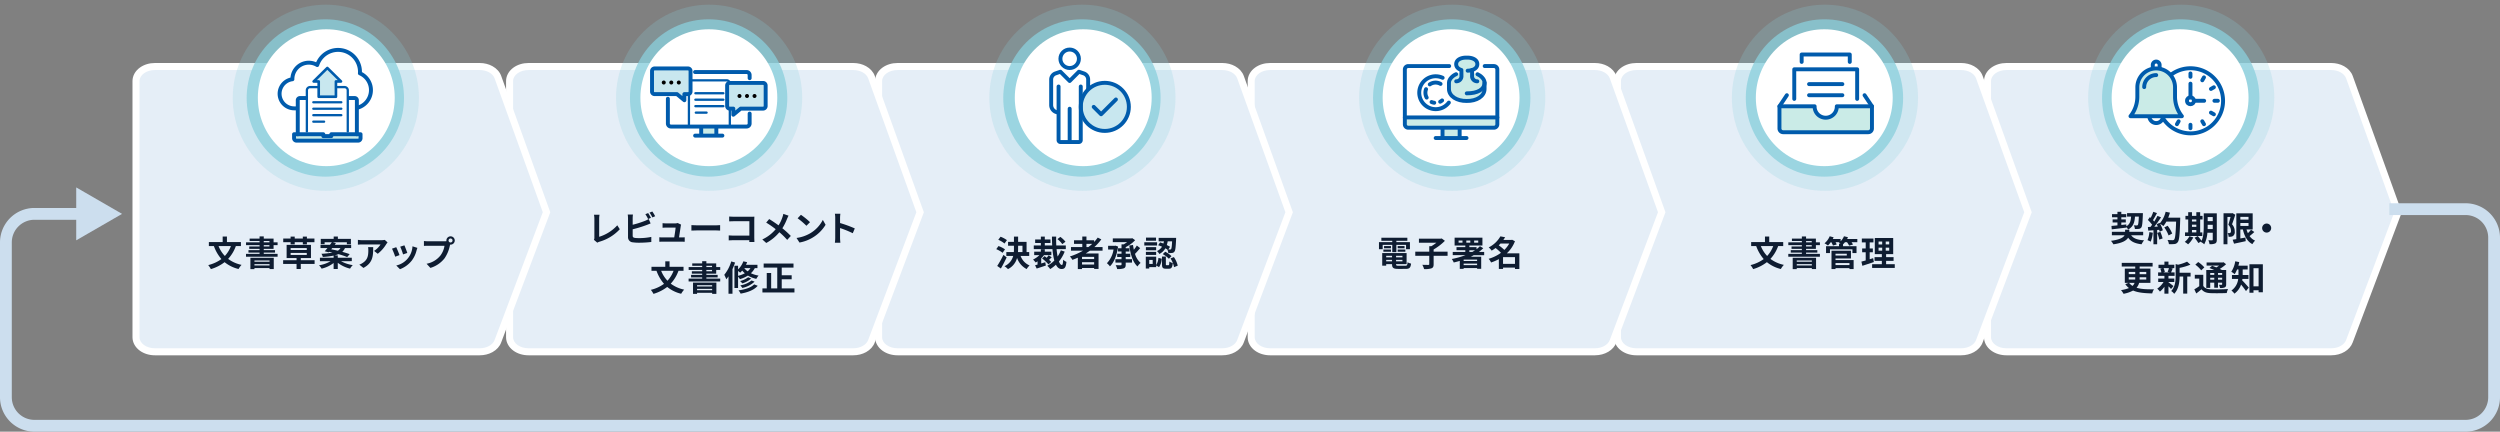
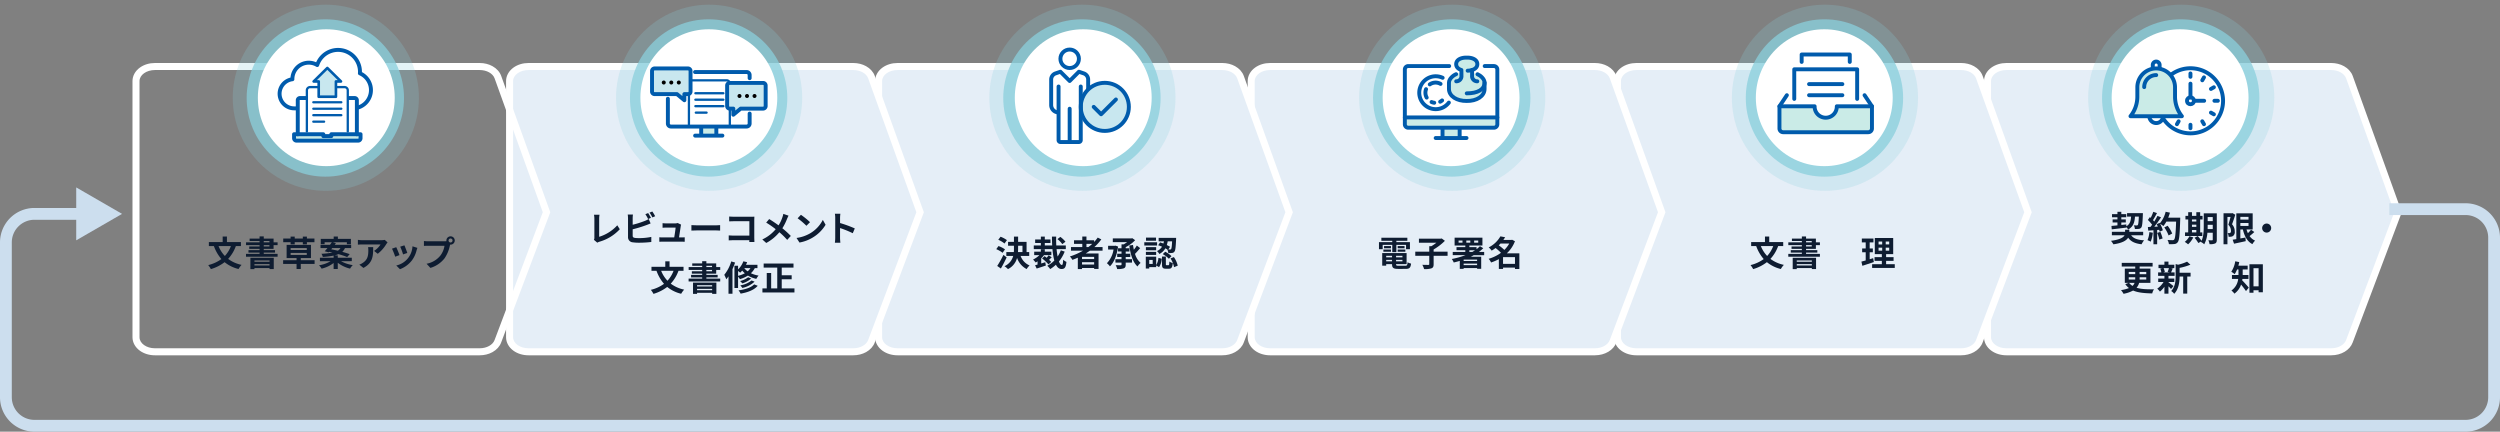
<svg xmlns="http://www.w3.org/2000/svg" width="1205.688" height="208.182" viewBox="0 0 1205.688 208.182">
  <rect x="0" y="0" width="1205.688" height="208.182" fill="#808080" stroke="none" />
  <g id="アートワーク_17" data-name="アートワーク 17" transform="translate(602.844 105.218)">
    <g id="グループ_1442" data-name="グループ 1442" transform="translate(-602.844 -102.964)">
      <g id="レイヤー_1" data-name="レイヤー 1">
        <g id="パス_5574" data-name="パス 5574" transform="translate(8.416 7.875)" fill="#e5eef7">
          <path d="M 1115.874 159.53 L 959.227 159.53 C 956.894 159.53 954.68 158.863 952.993 157.652 C 951.163 156.338 950.113 154.464 950.113 152.509 L 950.113 28.971 C 950.113 27.016 951.163 25.142 952.993 23.829 C 954.68 22.617 956.894 21.95 959.227 21.95 L 1115.868 21.95 C 1117.815 21.95 1119.671 22.41 1121.234 23.279 C 1122.91 24.211 1124.09 25.52 1124.646 27.065 L 1147.893 91.643 L 1148.104 92.231 L 1147.884 92.815 L 1124.645 154.436 C 1124.085 155.973 1122.907 157.276 1121.237 158.203 C 1119.674 159.071 1117.82 159.53 1115.874 159.53 Z" stroke="none" />
          <path d="M 1115.874 157.835 C 1119.255 157.835 1122.206 156.196 1123.056 153.847 L 1146.299 92.217 L 1123.052 27.639 C 1122.205 25.287 1119.25 23.645 1115.868 23.645 L 959.227 23.645 C 955.13 23.645 951.808 26.03 951.808 28.971 L 951.808 152.509 C 951.808 155.451 955.13 157.835 959.227 157.835 L 1115.874 157.835 M 1115.874 161.224 L 959.227 161.224 C 956.542 161.224 953.977 160.444 952.005 159.029 C 949.726 157.393 948.419 155.017 948.419 152.509 L 948.419 28.971 C 948.419 26.464 949.726 24.088 952.005 22.452 C 953.978 21.036 956.542 20.256 959.227 20.256 L 1115.868 20.256 C 1118.103 20.256 1120.243 20.789 1122.058 21.798 C 1124.068 22.916 1125.554 24.582 1126.241 26.491 L 1149.91 92.244 L 1126.234 155.025 C 1124.877 158.734 1120.718 161.224 1115.874 161.224 Z" stroke="none" fill="#fff" />
        </g>
        <g id="パス_5575" data-name="パス 5575" transform="translate(6.852 7.875)" fill="#e5eef7">
          <path d="M 938.969 159.53 L 782.322 159.53 C 779.989 159.53 777.774 158.863 776.088 157.652 C 774.258 156.339 773.208 154.464 773.208 152.509 L 773.208 28.971 C 773.208 27.016 774.258 25.142 776.088 23.829 C 777.775 22.617 779.989 21.95 782.322 21.95 L 938.963 21.95 C 940.91 21.95 942.766 22.41 944.329 23.279 C 946.005 24.211 947.185 25.52 947.74 27.066 L 970.988 91.643 L 971.2 92.231 L 970.979 92.815 L 947.74 154.435 C 947.18 155.973 946.002 157.276 944.331 158.203 C 942.769 159.071 940.914 159.53 938.969 159.53 Z" stroke="none" />
          <path d="M 938.969 157.835 C 942.349 157.835 945.301 156.196 946.151 153.847 L 969.394 92.217 L 946.146 27.639 C 945.3 25.287 942.346 23.645 938.963 23.645 L 782.322 23.645 C 778.224 23.645 774.903 26.03 774.903 28.971 L 774.903 152.509 C 774.903 155.451 778.224 157.835 782.322 157.835 L 938.969 157.835 M 938.969 161.224 L 782.322 161.224 C 779.637 161.224 777.072 160.444 775.1 159.028 C 772.821 157.393 771.514 155.017 771.514 152.509 L 771.514 28.971 C 771.514 26.464 772.821 24.088 775.099 22.452 C 777.072 21.036 779.637 20.256 782.322 20.256 L 938.963 20.256 C 941.198 20.256 943.338 20.789 945.153 21.798 C 947.163 22.916 948.649 24.583 949.335 26.493 L 973.005 92.244 L 972.565 93.413 L 949.329 155.023 C 948.636 156.919 947.154 158.574 945.154 159.685 C 943.34 160.692 941.201 161.224 938.969 161.224 Z" stroke="none" fill="#fff" />
        </g>
        <g id="パス_5576" data-name="パス 5576" transform="translate(5.303 7.875)" fill="#e5eef7">
          <path d="M 763.879 159.53 L 607.231 159.53 C 604.898 159.53 602.684 158.863 600.997 157.652 C 599.167 156.338 598.117 154.464 598.117 152.509 L 598.117 28.971 C 598.117 27.016 599.167 25.142 600.997 23.829 C 602.684 22.617 604.898 21.95 607.231 21.95 L 763.872 21.95 C 765.819 21.95 767.675 22.41 769.238 23.279 C 770.914 24.211 772.094 25.52 772.65 27.065 L 795.897 91.643 L 796.108 92.231 L 795.888 92.815 L 772.649 154.435 C 772.089 155.973 770.911 157.276 769.241 158.203 C 767.678 159.071 765.824 159.53 763.879 159.53 Z" stroke="none" />
          <path d="M 763.879 157.835 C 767.259 157.835 770.21 156.196 771.06 153.847 L 794.303 92.217 L 771.056 27.639 C 770.209 25.287 767.254 23.645 763.872 23.645 L 607.231 23.645 C 603.134 23.645 599.812 26.03 599.812 28.971 L 599.812 152.509 C 599.812 155.451 603.134 157.835 607.231 157.835 L 763.879 157.835 M 763.879 161.224 L 607.231 161.224 C 604.546 161.224 601.981 160.444 600.009 159.029 C 597.73 157.393 596.423 155.017 596.423 152.509 L 596.423 28.971 C 596.423 26.464 597.73 24.088 600.009 22.452 C 601.982 21.036 604.546 20.256 607.231 20.256 L 763.872 20.256 C 766.107 20.256 768.247 20.789 770.062 21.798 C 772.072 22.916 773.558 24.582 774.245 26.491 L 797.914 92.244 L 774.238 155.025 C 772.881 158.734 768.723 161.224 763.879 161.224 Z" stroke="none" fill="#fff" />
        </g>
        <g id="パス_5577" data-name="パス 5577" transform="translate(3.729 7.875)" fill="#e5eef7">
          <path d="M 585.761 159.53 L 429.114 159.53 C 426.78 159.53 424.566 158.863 422.88 157.652 C 421.05 156.339 420.001 154.464 420.001 152.509 L 420.001 28.971 C 420.001 27.016 421.05 25.142 422.88 23.829 C 424.567 22.617 426.781 21.95 429.114 21.95 L 585.755 21.95 C 587.702 21.95 589.558 22.41 591.121 23.279 C 592.796 24.211 593.976 25.52 594.532 27.065 L 617.78 91.643 L 617.992 92.231 L 617.771 92.815 L 594.532 154.435 C 593.972 155.973 592.794 157.276 591.123 158.203 C 589.561 159.071 587.706 159.53 585.761 159.53 Z" stroke="none" />
          <path d="M 585.761 157.835 C 589.141 157.835 592.093 156.196 592.943 153.847 L 616.186 92.217 L 592.938 27.639 C 592.091 25.287 589.138 23.645 585.755 23.645 L 429.114 23.645 C 425.016 23.645 421.695 26.03 421.695 28.971 L 421.695 152.509 C 421.695 155.451 425.016 157.835 429.114 157.835 L 585.761 157.835 M 585.761 161.224 L 429.114 161.224 C 426.429 161.224 423.864 160.444 421.892 159.028 C 419.613 157.393 418.306 155.017 418.306 152.509 L 418.306 28.971 C 418.306 26.464 419.613 24.088 421.891 22.452 C 423.864 21.036 426.429 20.256 429.114 20.256 L 585.755 20.256 C 587.99 20.256 590.13 20.789 591.944 21.798 C 593.954 22.916 595.44 24.583 596.127 26.491 L 619.797 92.244 L 619.357 93.413 L 596.121 155.023 C 595.428 156.919 593.946 158.574 591.946 159.685 C 590.132 160.692 587.993 161.224 585.761 161.224 Z" stroke="none" fill="#fff" />
        </g>
        <g id="パス_5578" data-name="パス 5578" transform="translate(2.169 7.875)" fill="#e5eef7">
          <path d="M 409.349 159.53 L 252.702 159.53 C 250.368 159.53 248.154 158.863 246.467 157.652 C 244.637 156.339 243.588 154.464 243.588 152.509 L 243.588 28.971 C 243.588 27.016 244.637 25.142 246.467 23.828 C 248.154 22.617 250.369 21.95 252.702 21.95 L 409.343 21.95 C 411.29 21.95 413.146 22.41 414.709 23.279 C 416.384 24.211 417.564 25.52 418.12 27.065 L 441.368 91.643 L 441.579 92.231 L 441.359 92.815 L 418.119 154.435 C 417.56 155.973 416.382 157.276 414.711 158.203 C 413.149 159.071 411.294 159.53 409.349 159.53 Z" stroke="none" />
          <path d="M 409.349 157.835 C 412.729 157.835 415.681 156.196 416.53 153.847 L 439.774 92.217 L 416.526 27.639 C 415.679 25.287 412.725 23.645 409.343 23.645 L 252.702 23.645 C 248.604 23.645 245.282 26.03 245.282 28.971 L 245.282 152.509 C 245.282 155.451 248.604 157.835 252.702 157.835 L 409.349 157.835 M 409.349 161.224 L 252.702 161.224 C 250.017 161.224 247.452 160.444 245.479 159.029 C 243.2 157.393 241.893 155.017 241.893 152.509 L 241.893 28.971 C 241.893 26.464 243.2 24.088 245.479 22.452 C 247.452 21.036 250.017 20.256 252.702 20.256 L 409.343 20.256 C 411.578 20.256 413.718 20.789 415.532 21.798 C 417.542 22.916 419.028 24.583 419.715 26.491 L 443.385 92.244 L 419.708 155.024 C 419.016 156.919 417.534 158.574 415.534 159.685 C 413.72 160.692 411.582 161.224 409.349 161.224 Z" stroke="none" fill="#fff" />
        </g>
        <g id="パス_5579" data-name="パス 5579" transform="translate(0.59 7.875)" fill="#e5eef7">
-           <path d="M 230.76 159.53 L 74.113 159.53 C 71.779 159.53 69.565 158.863 67.879 157.652 C 66.049 156.339 64.999 154.464 64.999 152.509 L 64.999 28.971 C 64.999 27.016 66.049 25.142 67.879 23.829 C 69.565 22.617 71.78 21.95 74.113 21.95 L 230.754 21.95 C 232.701 21.95 234.557 22.41 236.12 23.279 C 237.795 24.211 238.975 25.52 239.531 27.065 L 262.779 91.643 L 262.99 92.231 L 262.77 92.815 L 239.53 154.435 C 238.971 155.973 237.793 157.276 236.122 158.203 C 234.56 159.071 232.705 159.53 230.76 159.53 Z" stroke="none" />
          <path d="M 230.76 157.835 C 234.14 157.835 237.092 156.196 237.941 153.847 L 261.185 92.217 L 237.937 27.639 C 237.09 25.287 234.137 23.645 230.754 23.645 L 74.113 23.645 C 70.015 23.645 66.694 26.03 66.694 28.971 L 66.694 152.509 C 66.694 155.451 70.015 157.835 74.113 157.835 L 230.76 157.835 M 230.76 161.224 L 74.113 161.224 C 71.428 161.224 68.863 160.444 66.891 159.028 C 64.612 157.393 63.305 155.017 63.305 152.509 L 63.305 28.971 C 63.305 26.464 64.612 24.088 66.89 22.452 C 68.863 21.036 71.428 20.256 74.113 20.256 L 230.754 20.256 C 232.989 20.256 235.129 20.789 236.943 21.798 C 238.953 22.916 240.439 24.582 241.126 26.491 L 264.796 92.244 L 241.119 155.024 C 240.427 156.919 238.945 158.574 236.945 159.685 C 235.131 160.692 232.993 161.224 230.76 161.224 Z" stroke="none" fill="#fff" />
        </g>
        <g id="グループ_1407" data-name="グループ 1407" transform="translate(112.246)">
          <ellipse id="楕円形_380" data-name="楕円形 380" cx="44.893" cy="44.893" rx="44.893" ry="44.893" fill="#89cfdc" opacity="0.23" />
          <ellipse id="楕円形_381" data-name="楕円形 381" cx="37.943" cy="37.943" rx="37.943" ry="37.943" transform="translate(6.711 7.056)" fill="#89cfdc" opacity="0.75" />
        </g>
        <g id="グループ_1408" data-name="グループ 1408" transform="translate(297.102)">
          <ellipse id="楕円形_382" data-name="楕円形 382" cx="44.893" cy="44.893" rx="44.893" ry="44.893" fill="#89cfdc" opacity="0.23" />
          <ellipse id="楕円形_383" data-name="楕円形 383" cx="37.943" cy="37.943" rx="37.943" ry="37.943" transform="translate(6.711 7.056)" fill="#89cfdc" opacity="0.75" />
        </g>
        <g id="グループ_1409" data-name="グループ 1409" transform="translate(477.134)">
          <ellipse id="楕円形_384" data-name="楕円形 384" cx="44.893" cy="44.893" rx="44.893" ry="44.893" fill="#89cfdc" opacity="0.23" />
          <ellipse id="楕円形_385" data-name="楕円形 385" cx="37.943" cy="37.943" rx="37.943" ry="37.943" transform="translate(6.711 7.056)" fill="#89cfdc" opacity="0.75" />
        </g>
        <g id="グループ_1410" data-name="グループ 1410" transform="translate(655.475)">
          <ellipse id="楕円形_386" data-name="楕円形 386" cx="44.893" cy="44.893" rx="44.893" ry="44.893" fill="#89cfdc" opacity="0.23" />
          <ellipse id="楕円形_387" data-name="楕円形 387" cx="37.943" cy="37.943" rx="37.943" ry="37.943" transform="translate(6.711 7.056)" fill="#89cfdc" opacity="0.75" />
        </g>
        <g id="グループ_1411" data-name="グループ 1411" transform="translate(835.234)">
          <ellipse id="楕円形_388" data-name="楕円形 388" cx="44.893" cy="44.893" rx="44.893" ry="44.893" fill="#89cfdc" opacity="0.23" />
          <ellipse id="楕円形_389" data-name="楕円形 389" cx="37.943" cy="37.943" rx="37.943" ry="37.943" transform="translate(6.711 7.056)" fill="#89cfdc" opacity="0.75" />
        </g>
        <g id="グループ_1412" data-name="グループ 1412" transform="translate(1007.059)">
          <ellipse id="楕円形_390" data-name="楕円形 390" cx="44.893" cy="44.893" rx="44.893" ry="44.893" fill="#89cfdc" opacity="0.23" />
          <ellipse id="楕円形_391" data-name="楕円形 391" cx="37.943" cy="37.943" rx="37.943" ry="37.943" transform="translate(6.711 7.056)" fill="#89cfdc" opacity="0.75" />
        </g>
        <g id="文書草案アップ" transform="translate(100.42 111.723)">
          <g id="グループ_1414" data-name="グループ 1414">
            <g id="グループ_1413" data-name="グループ 1413" style="isolation: isolate">
              <path id="パス_5580" data-name="パス 5580" d="M112.864,107.838a18.094,18.094,0,0,1-3.722,6.186,16.461,16.461,0,0,0,6.475,2.883,10.142,10.142,0,0,0-1.445,1.994,16.568,16.568,0,0,1-6.73-3.3,20.243,20.243,0,0,1-6.627,3.352,11.28,11.28,0,0,0-1.275-1.943,18.021,18.021,0,0,0,6.357-2.9,19.769,19.769,0,0,1-3.621-6.27H99.847v-1.945h6.661v-2.648h2.056v2.648h6.747v1.945Zm-8.344,0a14.777,14.777,0,0,0,3.042,4.778,14.529,14.529,0,0,0,2.924-4.778Z" transform="translate(-99.54 -103.144)" fill="#0e1c31" />
              <path id="パス_5581" data-name="パス 5581" d="M126.162,109.2v.588H131.6v1.207h-5.438v.6h6.679v1.391H117.6v-1.391h6.542v-.6h-5.354v-1.207h5.354V109.2h-4.98v-1.156h4.98V107.4h-6.526v-1.375h6.526v-.619h-4.793v-1.157h4.793v-1.056h2.023v1.056H130.9v1.777h1.937V107.4H130.9V109.2Zm-6.441,4.309h11.268v5.432H128.95v-.486h-7.274v.5h-1.955Zm1.955,1.275v.6h7.274v-.6Zm7.274,2.413v-.654h-7.274v.654Zm-2.787-11.165H128.9v-.619h-2.736Zm0,2.012H128.9V107.4h-2.736Z" transform="translate(-99.38 -103.145)" fill="#0e1c31" />
              <path id="パス_5582" data-name="パス 5582" d="M150.525,116.455h-6.661V118.9h-2.04v-2.447H135.35V114.66h6.474v-1.022h-4.792v-6.37h11.743v6.37h-4.911v1.022h6.661ZM138.953,105.96H135.4V104.2h3.552v-.938h1.988v.938h3.908v-.938h1.971v.938h3.637v1.759h-3.637V107h-1.971v-1.04h-3.908V107h-1.988Zm.016,3.789h7.784v-.955h-7.784Zm0,2.381h7.784v-.973h-7.784Z" transform="translate(-99.223 -103.144)" fill="#0e1c31" />
              <path id="パス_5583" data-name="パス 5583" d="M163.1,115.13a17.074,17.074,0,0,0,5.677,1.895,8.788,8.788,0,0,0-1.292,1.693,15.61,15.61,0,0,1-5.931-2.816v2.983h-2.006V116a15.127,15.127,0,0,1-5.795,2.732,7.521,7.521,0,0,0-1.241-1.609,16.487,16.487,0,0,0,5.608-2h-5.182v-1.643h6.61v-1.039a37.52,37.52,0,0,1-5.218.655,5.01,5.01,0,0,0-.662-1.543,34.332,34.332,0,0,0,5.32-.587c-.544-.117-1.089-.251-1.6-.351l-.221.251-1.92-.521c.408-.436.848-.973,1.325-1.542h-3.347v-1.56h4.554c.324-.436.646-.854.918-1.241h-3.485v.922h-1.868v-2.564h6.237v-1.106H161.6v1.106h6.289v2.564h-1.955v-.922h-6.832l1.547.453c-.187.252-.373.52-.577.788h7.936v1.56h-2.99a5,5,0,0,1-1.309,1.811c1.377.384,2.635.77,3.586,1.123l-1.207,1.407a37.889,37.889,0,0,0-4.215-1.407,11.047,11.047,0,0,1-1.9.6h1.581v1.139h6.764v1.643Zm-4.691-5.733c.987.185,2.074.42,3.162.687a3.527,3.527,0,0,0,1.274-1.273h-3.977Z" transform="translate(-99.072 -103.144)" fill="#0e1c31" />
              <path id="パス_5584" data-name="パス 5584" d="M184.738,106.953a17.176,17.176,0,0,1-4.079,4.593l-1.767-1.392a10.037,10.037,0,0,0,3.126-3.117h-8.855c-.713,0-1.274.049-2.072.117v-2.33a13.594,13.594,0,0,0,2.072.167h9.161a8.941,8.941,0,0,0,1.733-.15l1.342,1.24A8.545,8.545,0,0,0,184.738,106.953Zm-10.979,11.416-1.987-1.593a6.762,6.762,0,0,0,1.784-.921c2.159-1.476,2.566-3.253,2.566-6a9.2,9.2,0,0,0-.119-1.509h2.464C178.466,112.5,178.381,115.921,173.758,118.369Z" transform="translate(-98.907 -103.13)" fill="#0e1c31" />
              <path id="パス_5585" data-name="パス 5585" d="M191.015,112.159l-2.073.772a33.345,33.345,0,0,0-1.547-3.873l2.04-.72C189.86,109.192,190.675,111.22,191.015,112.159Zm8.226-2.263a13.443,13.443,0,0,1-2.311,4.912,13.262,13.262,0,0,1-5.694,4.156l-1.784-1.793a9.966,9.966,0,0,0,7.818-9.254l2.379.755C199.445,109.208,199.343,109.562,199.241,109.9Zm-4.47,1.224-2.04.7a27.683,27.683,0,0,0-1.376-3.722l2.023-.654C193.7,108.169,194.534,110.348,194.771,111.12Z" transform="translate(-98.763 -103.107)" fill="#0e1c31" />
              <path id="パス_5586" data-name="パス 5586" d="M215.521,103.145a2,2,0,1,1,0,4.006,1.029,1.029,0,0,1-.222-.016c-.05.185-.085.352-.135.5a16.8,16.8,0,0,1-2.549,6.1,13.651,13.651,0,0,1-6.832,4.644l-1.852-2.012a11.165,11.165,0,0,0,6.661-3.94,10.455,10.455,0,0,0,1.988-4.727h-7.9c-.782,0-1.6.033-2.023.067v-2.363a19.328,19.328,0,0,0,2.023.133h7.869a7.4,7.4,0,0,0,.968-.067,1.814,1.814,0,0,1-.034-.318A2.033,2.033,0,0,1,215.521,103.145Zm0,2.967a.964.964,0,1,0-.986-.954A.972.972,0,0,0,215.521,106.112Z" transform="translate(-98.628 -103.145)" fill="#0e1c31" />
            </g>
          </g>
        </g>
        <g id="レビューコメント_文書修正" data-name="レビューコメント 文書修正" transform="translate(286.432 99.747)">
          <g id="グループ_1416" data-name="グループ 1416">
            <g id="グループ_1415" data-name="グループ 1415" style="isolation: isolate">
              <path id="パス_5587" data-name="パス 5587" d="M284.143,103.832V94.747a10.579,10.579,0,0,0-.187-1.911h2.668a11.983,11.983,0,0,0-.171,1.911v8.717a19.512,19.512,0,0,0,8.736-5.549L296.4,99.81a21.337,21.337,0,0,1-9.856,6.034,4.387,4.387,0,0,0-1,.454l-1.614-1.376A2.163,2.163,0,0,0,284.143,103.832Z" transform="translate(-283.922 -91.26)" fill="#0e1c31" />
              <path id="パス_5588" data-name="パス 5588" d="M302.471,94.493v3.168a43.352,43.352,0,0,0,5.881-1.86,11.052,11.052,0,0,0,1.852-.906l.918,2.13c-.663.267-1.428.587-1.988.788a59.431,59.431,0,0,1-6.662,2.045v3.1c0,.72.34.9,1.1,1.056a16,16,0,0,0,1.971.1,29.224,29.224,0,0,0,5.915-.587v2.447a48.882,48.882,0,0,1-6.05.352,19.064,19.064,0,0,1-2.855-.185,2.432,2.432,0,0,1-2.329-2.515V94.493a13.72,13.72,0,0,0-.135-1.744h2.515A12.463,12.463,0,0,0,302.471,94.493Zm8.82-.168-1.376.57a19.907,19.907,0,0,0-1.326-2.329l1.343-.538C310.357,92.649,310.968,93.705,311.291,94.325Zm2.023-.771-1.343.57a17.555,17.555,0,0,0-1.376-2.313l1.342-.537A18.379,18.379,0,0,1,313.314,93.554Z" transform="translate(-283.779 -91.274)" fill="#0e1c31" />
              <path id="パス_5589" data-name="パス 5589" d="M325.517,98.266c-.136.989-.579,3.873-.833,5.465h1.088c.442,0,1.224-.017,1.666-.068v2.163c-.34-.017-1.172-.05-1.631-.05h-8.939c-.611,0-1.037.017-1.682.05v-2.179a16.488,16.488,0,0,0,1.682.084h5.506c.238-1.424.611-3.805.663-4.744h-4.588c-.544,0-1.207.05-1.7.084V96.858c.442.05,1.224.1,1.683.1h4.35a3.878,3.878,0,0,0,1.258-.185l1.648.789A4.53,4.53,0,0,0,325.517,98.266Z" transform="translate(-283.646 -91.225)" fill="#0e1c31" />
              <path id="パス_5590" data-name="パス 5590" d="M333.263,97.889h9.127c.8,0,1.546-.068,1.988-.1v2.631c-.409-.016-1.275-.084-1.988-.084h-9.127c-.969,0-2.107.034-2.736.084V97.788C331.139,97.838,332.379,97.889,333.263,97.889Z" transform="translate(-283.51 -91.216)" fill="#0e1c31" />
              <path id="パス_5591" data-name="パス 5591" d="M350.676,93.784h8.565c.493,0,1.208-.016,1.5-.033-.017.385-.051,1.056-.051,1.542v8.684c0,.587.034,1.476.068,1.978H358.29c.017-.268.017-.553.017-.872h-7.75c-.663,0-1.631.05-2.192.1v-2.4c.6.05,1.36.1,2.125.1h7.835v-6.94h-7.631c-.713,0-1.631.033-2.107.067V93.684C349.214,93.751,350.1,93.784,350.676,93.784Z" transform="translate(-283.352 -91.253)" fill="#0e1c31" />
              <path id="パス_5592" data-name="パス 5592" d="M376.364,94.785a25.137,25.137,0,0,1-2.277,4.559,44.258,44.258,0,0,1,4.079,3.705l-1.751,1.911a33.936,33.936,0,0,0-3.772-3.7,21.2,21.2,0,0,1-6.322,5.179l-1.9-1.693a18.68,18.68,0,0,0,6.459-4.945,46.659,46.659,0,0,0-4.589-3.185l1.445-1.71c1.36.821,3.145,2.029,4.522,3.035a17.328,17.328,0,0,0,1.886-3.99,10.249,10.249,0,0,0,.408-1.543l2.533.872C376.856,93.661,376.534,94.4,376.364,94.785Z" transform="translate(-283.21 -91.264)" fill="#0e1c31" />
              <path id="パス_5593" data-name="パス 5593" d="M387.281,101.821a15.864,15.864,0,0,0,6.185-6.521l1.327,2.365a17.934,17.934,0,0,1-6.289,6.2,18.55,18.55,0,0,1-6.3,2.365l-1.428-2.212A17.679,17.679,0,0,0,387.281,101.821Zm0-5.414-1.733,1.743a35.1,35.1,0,0,0-4.249-3.62l1.6-1.678A34.292,34.292,0,0,1,387.281,96.406Z" transform="translate(-283.066 -91.26)" fill="#0e1c31" />
              <path id="パス_5594" data-name="パス 5594" d="M399.284,94.35a11.563,11.563,0,0,0-.169-2.012h2.651a17.8,17.8,0,0,0-.153,2.012V96.83a55.931,55.931,0,0,1,7.1,2.6l-.97,2.313a49.706,49.706,0,0,0-6.135-2.5v4.744c0,.486.085,1.66.153,2.348h-2.651a18.188,18.188,0,0,0,.169-2.348Z" transform="translate(-282.904 -91.265)" fill="#0e1c31" />
              <path id="パス_5595" data-name="パス 5595" d="M324.457,119.677a18.089,18.089,0,0,1-3.722,6.185,16.446,16.446,0,0,0,6.475,2.883,10.117,10.117,0,0,0-1.445,1.994,16.554,16.554,0,0,1-6.73-3.3,20.258,20.258,0,0,1-6.628,3.352,11.212,11.212,0,0,0-1.274-1.943,18.02,18.02,0,0,0,6.357-2.9,19.78,19.78,0,0,1-3.621-6.27h-2.43v-1.945H318.1v-2.648h2.056v2.648H326.9v1.945Zm-8.344,0a14.761,14.761,0,0,0,3.042,4.777,14.5,14.5,0,0,0,2.923-4.777Z" transform="translate(-283.681 -91.063)" fill="#0e1c31" />
              <path id="パス_5596" data-name="パス 5596" d="M337.755,121.035v.587h5.438v1.208h-5.438v.6h6.679v1.391H329.189v-1.391h6.543v-.6h-5.354v-1.208h5.354v-.587h-4.98v-1.156h4.98v-.637h-6.526v-1.375h6.526v-.62h-4.793V116.09h4.793v-1.056h2.023v1.056H342.5v1.777h1.938v1.375H342.5v1.793Zm-6.441,4.309h11.268v5.432h-2.04v-.486h-7.274v.5h-1.954Zm1.954,1.275v.6h7.274v-.6Zm7.274,2.413v-.654h-7.274v.654Zm-2.786-11.165h2.736v-.62h-2.736Zm0,2.012h2.736v-.637h-2.736Z" transform="translate(-283.522 -91.064)" fill="#0e1c31" />
              <path id="パス_5597" data-name="パス 5597" d="M351.452,115.687c-.356,1.039-.782,2.129-1.257,3.168v11.869h-1.921v-8.381a13.637,13.637,0,0,1-1.07,1.408,15.434,15.434,0,0,0-.97-2.146,18.894,18.894,0,0,0,3.366-6.471Zm9.517,2.683a9.117,9.117,0,0,1-1.887,2.464,13.269,13.269,0,0,0,3.7,1.123,8.054,8.054,0,0,0-1.088,1.594,12.939,12.939,0,0,1-4.044-1.594,14.75,14.75,0,0,1-3.875,1.727,7.38,7.38,0,0,0-.884-1.207v5.465h-1.75V117.213h1.75v1.777a10.18,10.18,0,0,0,2.549-3.905l1.818.419a11.5,11.5,0,0,1-.544,1.257h5.523v1.61ZM352.9,122.09a13.018,13.018,0,0,0,3.246-1.24,11.15,11.15,0,0,1-1.258-1.291,9.228,9.228,0,0,1-.986,1.007,9.535,9.535,0,0,0-1-.805Zm9.466,4.8c-1.768,2.046-4.776,3.169-8.242,3.788a6.91,6.91,0,0,0-1.02-1.575c3.127-.42,6.067-1.325,7.529-2.9Zm-3.145-3.5a11.066,11.066,0,0,1-4.316,2.347,5.185,5.185,0,0,0-1.07-1.14,10.269,10.269,0,0,0,3.908-1.811Zm1.632,1.508a12.452,12.452,0,0,1-5.915,3.034,6.05,6.05,0,0,0-.985-1.24,11.762,11.762,0,0,0,5.455-2.381Zm-4.98-6.521a7.949,7.949,0,0,0,1.631,1.542,6.567,6.567,0,0,0,1.36-1.542Z" transform="translate(-283.371 -91.063)" fill="#0e1c31" />
              <path id="パス_5598" data-name="パス 5598" d="M379.923,128.15v1.961H364.476V128.15h2.09v-7.443h2.124v7.443h2.94V118.109H365.07v-1.945h14.394v1.945h-5.676V121.8h4.792v1.945h-4.792v4.409Z" transform="translate(-283.21 -91.054)" fill="#0e1c31" />
            </g>
          </g>
        </g>
        <g id="パス_3576" data-name="パス 3576" transform="translate(0 88.132)">
          <path id="パス_5599" data-name="パス 5599" d="M1189.089,197.489H16.6A16.616,16.616,0,0,1,0,180.893V106.207a16.616,16.616,0,0,1,16.6-16.6h23.9V95.3H16.6a10.922,10.922,0,0,0-10.91,10.911v74.686A10.923,10.923,0,0,0,16.6,191.8H1189.089A10.924,10.924,0,0,0,1200,180.893V103.93a10.923,10.923,0,0,0-10.912-10.91h-36.778V87.334h36.778a16.616,16.616,0,0,1,16.6,16.6v76.962A16.616,16.616,0,0,1,1189.089,197.489Z" transform="translate(0 -79.694)" fill="#ccdeee" />
          <g id="グループ_1417" data-name="グループ 1417" transform="translate(36.76)">
            <path id="パス_5600" data-name="パス 5600" d="M36.438,105.281l22.1-12.76-22.1-12.761Z" transform="translate(-36.438 -79.761)" fill="#ccdeee" />
          </g>
        </g>
        <g id="契約期限_更新通知" data-name="契約期限 更新通知" transform="translate(1018.081 99.88)">
          <g id="グループ_1419" data-name="グループ 1419">
            <g id="グループ_1418" data-name="グループ 1418" style="isolation: isolate">
              <path id="パス_5601" data-name="パス 5601" d="M1018.878,102.738c1.1,1.543,3.076,2.246,6.255,2.431a8.334,8.334,0,0,0-1.224,1.91c-3.246-.385-5.183-1.324-6.475-3.185-.833,1.359-2.787,2.6-7.121,3.2a10.583,10.583,0,0,0-1.155-1.676c4.35-.587,5.981-1.627,6.542-2.683h-6.118v-1.677h6.373v-.989h2.039v.989h6.68v1.677Zm-9.5-4.51c.816-.068,1.8-.167,2.89-.268V96.569h-2.329V95.077h2.329V94.038h-2.618V92.546h2.618v-1.14h1.868v1.14h2.38v1.492h-2.38v1.039h2.159v1.492h-2.159v1.19c.8-.084,1.615-.167,2.414-.252l.016.889c1.734-1.006,2.142-2.547,2.278-4.66h-1.938V92.06h7.631s0,.537-.017.755c-.152,4.023-.323,5.632-.765,6.186a1.621,1.621,0,0,1-1.189.653,14.78,14.78,0,0,1-1.887.068,4.015,4.015,0,0,0-.527-1.777c.611.049,1.156.049,1.41.049a.6.6,0,0,0,.527-.2c.238-.285.374-1.358.492-4.057h-1.852c-.2,2.833-.832,4.912-3.3,6.22a5.419,5.419,0,0,0-.85-1.157v.235c-2.5.318-5.132.619-7.053.838Z" transform="translate(-1009.158 -91.406)" fill="#0e1c31" />
              <path id="パス_5602" data-name="パス 5602" d="M1029.173,101.5a15.277,15.277,0,0,1-1.02,4.325,10.1,10.1,0,0,0-1.546-.72,12.052,12.052,0,0,0,.9-3.889Zm13.222-7.259s0,.671-.016.922c-.222,7.342-.459,9.992-1.173,10.879a2.111,2.111,0,0,1-1.632.922,16.431,16.431,0,0,1-2.651.05,4.7,4.7,0,0,0-.679-2.012c1.07.1,2.039.1,2.5.1a.843.843,0,0,0,.713-.286c.51-.519.766-2.966.952-8.683h-4.69a13.775,13.775,0,0,1-1.445,2.162,12.907,12.907,0,0,0-1.6-1.106,13.2,13.2,0,0,1,1.326,3.134l-1.53.7a8.6,8.6,0,0,0-.238-.9l-.969.067v6.889h-1.784v-6.755l-2.516.167-.171-1.742,1.258-.05c.254-.32.527-.671.782-1.04a15.846,15.846,0,0,0-2.04-2.3l.952-1.374.408.351a21.974,21.974,0,0,0,1.241-2.916l1.785.619c-.611,1.157-1.308,2.448-1.921,3.387.222.235.426.486.6.7a26.244,26.244,0,0,0,1.563-2.749l1.718.7a53.809,53.809,0,0,1-3.246,4.543l1.716-.067c-.188-.4-.392-.8-.6-1.157l1.427-.619.119.2a13.266,13.266,0,0,0,2.8-5.582l2.073.436a18.891,18.891,0,0,1-.833,2.4Zm-9.6,6.873a18.945,18.945,0,0,1,1.1,3.152l-1.6.553a16.8,16.8,0,0,0-1-3.235Zm3.977,1.71a15.731,15.731,0,0,0-2.074-3.872l1.615-.805a15.677,15.677,0,0,1,2.209,3.756Z" transform="translate(-1009.004 -91.406)" fill="#0e1c31" />
              <path id="パス_5603" data-name="パス 5603" d="M1048.541,103.759a11.806,11.806,0,0,1-2.515,3.353,11.416,11.416,0,0,0-1.614-1.19,7.771,7.771,0,0,0,2.243-2.716Zm4.351-.67h-8.345v-1.743h1.53v-6.22h-1.327V93.383h1.327V91.605h1.819v1.778H1050V91.605h1.852v1.778h1.156v1.743h-1.156v6.22h1.037Zm-5-7.963V96.1H1050v-.973Zm0,3.554H1050V97.624H1047.9Zm0,2.665H1050v-1.14H1047.9Zm11.981,3.5c0,.99-.188,1.509-.783,1.828a5.929,5.929,0,0,1-2.719.352,7.11,7.11,0,0,0-.577-1.894c.729.049,1.546.033,1.784.033.255,0,.34-.084.34-.353v-3.3h-2.583a13.616,13.616,0,0,1-1.53,5.582,5.838,5.838,0,0,0-1.6-1.123c.051-.1.119-.185.17-.285l-1.411.789a16.581,16.581,0,0,0-1.818-2.532l1.528-.821a18.235,18.235,0,0,1,1.837,2.28c.984-2.1,1.069-4.929,1.069-7.108V92.142h6.289Zm-1.955-5.112V97.674h-2.447v.619c0,.437,0,.922-.016,1.443Zm-2.447-5.784v1.961h2.447V93.953Z" transform="translate(-1008.846 -91.404)" fill="#0e1c31" />
              <path id="パス_5604" data-name="パス 5604" d="M1068.632,92.825c-.474,1.459-1.053,3.3-1.58,4.61a4.946,4.946,0,0,1,1.308,3.42,2.389,2.389,0,0,1-.782,2.179,2.191,2.191,0,0,1-1,.385,8.664,8.664,0,0,1-1.172.033,4.3,4.3,0,0,0-.459-1.777c.323.016.578.016.8.016a.847.847,0,0,0,.492-.15,1.129,1.129,0,0,0,.307-.939,4.377,4.377,0,0,0-1.258-2.95c.357-1.072.747-2.582,1.054-3.755h-1.5v13.159h-1.887V92.121h4.011l.288-.084Zm9.178,8.332a29.926,29.926,0,0,1-2.294,1.961,6.406,6.406,0,0,0,2.667,2.2,7.119,7.119,0,0,0-1.308,1.693c-2.5-1.307-3.824-3.805-4.588-7.074h-1.224v4.325c.8-.134,1.631-.286,2.446-.436l.153,1.743c-1.954.452-4.044.872-5.641,1.224l-.663-1.928c.509-.067,1.1-.167,1.768-.268V92.138h7.885v7.8h-2.958a11.642,11.642,0,0,0,.647,1.777,14.945,14.945,0,0,0,1.529-1.66Zm-6.747-7.292v1.324h3.943V93.865Zm0,4.358h3.943V96.815h-3.943Z" transform="translate(-1008.682 -91.4)" fill="#0e1c31" />
              <path id="パス_5605" data-name="パス 5605" d="M1085.769,99.185a2.176,2.176,0,1,1-2.175-2.146A2.176,2.176,0,0,1,1085.769,99.185Z" transform="translate(-1008.519 -91.356)" fill="#0e1c31" />
              <path id="パス_5606" data-name="パス 5606" d="M1022.677,125.486a5.47,5.47,0,0,1-1.241,2.331c2.209.72,5,.787,8.447.771a4.786,4.786,0,0,0-.868,1.977c-3.687-.084-6.815-.335-9.245-1.39a15.517,15.517,0,0,1-4.605,1.575,9.26,9.26,0,0,0-1.224-1.777,16.76,16.76,0,0,0,3.841-.989,8.13,8.13,0,0,1-1.75-1.877l1.547-.621h-1.8V118.6h5.03v-.989H1014.3V115.83h14.887v1.778h-6.254v.989h5.2v6.889Zm-5-4.207h3.126v-1.072h-3.126Zm0,2.582h3.11c.016-.185.016-.368.016-.554v-.536h-3.126Zm.171,1.625a6.423,6.423,0,0,0,1.648,1.46,3.651,3.651,0,0,0,.985-1.46Zm8.277-2.715h-3.2v.553c0,.168,0,.352-.017.537h3.213Zm-3.2-2.564v1.072h3.2v-1.072Z" transform="translate(-1009.116 -91.19)" fill="#0e1c31" />
              <path id="パス_5607" data-name="パス 5607" d="M1036.677,125.189c.613.42,2.023,1.526,2.414,1.828l-1.172,1.424a15.685,15.685,0,0,0-1.242-1.307v3.57h-1.953v-3.37a11.857,11.857,0,0,1-2.159,2.364,7.408,7.408,0,0,0-1.308-1.407,11.071,11.071,0,0,0,3.059-3.235h-2.583V123.38h2.991v-1.291h-3.043v-1.642h1.564a7.677,7.677,0,0,0-.51-1.844l1.037-.234h-1.9V116.74h2.855v-1.524h1.953v1.524h2.822v1.627h-1.75l.985.184c-.306.721-.578,1.391-.815,1.895h1.716v1.642h-2.958v1.291h2.806v1.677h-2.806Zm-2.345-6.822a6.5,6.5,0,0,1,.577,1.844l-.848.234h3.33l-1.122-.234a12.392,12.392,0,0,0,.63-1.844Zm13.018,4.074h-1.614v8.2h-1.955v-8.2h-1.732c-.018,2.5-.375,6.034-2.618,8.331a4.637,4.637,0,0,0-1.445-1.358c1.954-2.045,2.159-4.895,2.159-7.209v-5.8l1.172.319a20.206,20.206,0,0,0,4.333-1.475l1.614,1.458a27.849,27.849,0,0,1-5.216,1.544V120.6h5.3Z" transform="translate(-1008.963 -91.195)" fill="#0e1c31" />
-               <path id="パス_5608" data-name="パス 5608" d="M1053.31,126.932c.663,1.123,1.835,1.592,3.568,1.66,2.023.084,6.051.033,8.38-.151a8.167,8.167,0,0,0-.63,1.945c-2.09.1-5.693.134-7.767.05-2.039-.084-3.382-.57-4.4-1.861-.782.654-1.581,1.308-2.533,2.012l-.934-1.994a23.683,23.683,0,0,0,2.38-1.525v-3.654h-2.159v-1.828h4.1Zm-1-7.494a13.694,13.694,0,0,0-2.838-2.733l1.393-1.273a14.542,14.542,0,0,1,2.958,2.582Zm4.35,8.466h-1.9v-8.634h3.806c-.765-.352-1.58-.687-2.277-.955l1.308-1.072c.6.217,1.308.485,2,.788a15.793,15.793,0,0,0,1.36-.889h-6.049v-1.509h7.8l.391-.1,1.207.955a19.163,19.163,0,0,1-3.026,2.264c.374.184.731.352,1.02.52h2.056v6.907c0,.805-.152,1.224-.7,1.491a5.155,5.155,0,0,1-2.3.287,5.351,5.351,0,0,0-.492-1.56c.527.016,1.122.016,1.291.016.2-.016.255-.084.255-.251v-.771h-2.006v2.447h-1.8v-2.447h-1.955Zm0-7.192v.9h1.955v-.9Zm1.955,3.235v-.939h-1.955v.939Zm3.806-3.235h-2.006v.9h2.006Zm0,3.235v-.939h-2.006v.939Z" transform="translate(-1008.806 -91.194)" fill="#0e1c31" />
              <path id="パス_5609" data-name="パス 5609" d="M1072.032,123.582c-.033.234-.069.469-.118.686.883.855,2.719,2.951,3.194,3.5l-1.36,1.676c-.561-.872-1.529-2.129-2.362-3.152a8.955,8.955,0,0,1-3.212,4.392,7.6,7.6,0,0,0-1.445-1.508,7.806,7.806,0,0,0,3.263-5.6h-3.007V121.7h3.144v-2.665h-.68a11.634,11.634,0,0,1-1.155,2.247,11.334,11.334,0,0,0-1.631-1.157,12.377,12.377,0,0,0,1.9-5.045l1.938.385c-.119.587-.255,1.156-.426,1.727h4.487v1.843h-2.4V121.7h2.786v1.878Zm9.856-7.058V130h-2.056v-.955h-2.464v1.207h-1.955V116.525Zm-2.056,10.644V118.4h-2.464v8.767Z" transform="translate(-1008.65 -91.197)" fill="#0e1c31" />
            </g>
          </g>
        </g>
        <g id="文書管理" transform="translate(844.233 111.69)">
          <g id="グループ_1421" data-name="グループ 1421">
            <g id="グループ_1420" data-name="グループ 1420" style="isolation: isolate">
              <path id="パス_5610" data-name="パス 5610" d="M850.158,107.838a18.078,18.078,0,0,1-3.722,6.186,16.459,16.459,0,0,0,6.476,2.883,10.106,10.106,0,0,0-1.446,1.994,16.564,16.564,0,0,1-6.729-3.3,20.249,20.249,0,0,1-6.628,3.352,11.227,11.227,0,0,0-1.275-1.943,18,18,0,0,0,6.357-2.9,19.767,19.767,0,0,1-3.62-6.27h-2.43v-1.945H843.8v-2.648h2.056v2.648h6.746v1.945Zm-8.344,0a14.8,14.8,0,0,0,3.043,4.778,14.527,14.527,0,0,0,2.923-4.778Z" transform="translate(-836.834 -103.111)" fill="#0e1c31" />
              <path id="パス_5611" data-name="パス 5611" d="M863.456,109.2v.588h5.439v1.207h-5.439v.6h6.679v1.391H854.891v-1.391h6.542v-.6H856.08v-1.207h5.353V109.2h-4.979v-1.156h4.979V107.4h-6.525v-1.375h6.525v-.619H856.64v-1.157h4.793v-1.056h2.023v1.056H868.2v1.777h1.938V107.4H868.2V109.2Zm-6.441,4.309h11.268v5.432h-2.039v-.486H858.97v.5h-1.955Zm1.955,1.275v.6h7.274v-.6Zm7.274,2.413v-.654H858.97v.654Zm-2.787-11.165h2.736v-.619h-2.736Zm0,2.012h2.736V107.4h-2.736Z" transform="translate(-836.674 -103.111)" fill="#0e1c31" />
-               <path id="パス_5612" data-name="パス 5612" d="M888.029,105.978h-2.8a8.551,8.551,0,0,1,.713,1.123l-1.869.521a9.841,9.841,0,0,0-1.019-1.643h-.987a11.193,11.193,0,0,1-.934,1.023v.9h6.508v3.319h-1.971V109.4H874.841v1.827h-1.9v-3.319h6.254v-1.173h.747c-.3-.167-.628-.318-.848-.419.135-.1.289-.219.425-.336h-1.989a8.558,8.558,0,0,1,.562,1.107l-1.819.5a8.468,8.468,0,0,0-.783-1.61h-.271a12.411,12.411,0,0,1-1.36,1.61,10.506,10.506,0,0,0-1.648-1.073,9,9,0,0,0,2.5-3.4l1.887.5c-.119.268-.255.538-.391.805h3.773v1.123a7.7,7.7,0,0,0,1.614-2.43l1.921.452a9.3,9.3,0,0,1-.409.855h4.929Zm-10.52,8.617h8.736v4.325h-2.006v-.452h-6.73v.452h-1.937v-8.834h9.381v3.739h-7.444Zm0-3.068v.872h5.439v-.872Zm0,4.527v.939h6.73v-.939Z" transform="translate(-836.521 -103.112)" fill="#0e1c31" />
              <path id="パス_5613" data-name="パス 5613" d="M895.841,115.543c-1.869.655-3.909,1.291-5.541,1.811l-.458-2.028c.594-.151,1.29-.336,2.073-.553v-3.941H890.2v-1.827h1.716v-2.951h-1.87v-1.86h5.609v1.86h-1.819v2.951h1.53v1.827h-1.53v3.353c.561-.167,1.123-.335,1.667-.521Zm10.094,1.023v1.811H895.008v-1.811h4.69v-1.592h-3.518V113.18H899.7v-1.442h-3.4v-7.8h8.872v7.8h-3.416v1.442h3.6v1.794h-3.6v1.592Zm-7.818-9.521h1.751v-1.408h-1.751Zm0,3h1.751V108.6h-1.751Zm5.133-4.409h-1.683v1.408h1.683Zm0,2.967h-1.683v1.442h1.683Z" transform="translate(-836.365 -103.105)" fill="#0e1c31" />
            </g>
          </g>
        </g>
        <g id="決裁者承認" transform="translate(480.471 111.824)">
          <g id="グループ_1423" data-name="グループ 1423">
            <g id="グループ_1422" data-name="グループ 1422" style="isolation: isolate">
              <path id="パス_5614" data-name="パス 5614" d="M479.319,111.09a13.349,13.349,0,0,0-3.059-1.76l1.07-1.491a11.861,11.861,0,0,1,3.144,1.593Zm1.954,2.23c-.849,1.778-1.835,3.705-2.787,5.348l-1.767-1.24a50.157,50.157,0,0,0,3.008-5.348Zm-1.037-6.7a11.689,11.689,0,0,0-3.007-1.811l1.1-1.475a12.862,12.862,0,0,1,3.077,1.642ZM488,112.6a7.909,7.909,0,0,0,4.333,4.593,7.475,7.475,0,0,0-1.41,1.743,9.491,9.491,0,0,1-4.623-5.365,8.4,8.4,0,0,1-4.4,5.381,7.667,7.667,0,0,0-1.683-1.407,7.541,7.541,0,0,0,4.215-4.945H481.12v-1.877h3.62c.034-.554.051-1.106.051-1.66v-1.375h-2.838v-1.877h2.838v-2.547H486.8v2.547h4.079v4.912h1.274V112.6Zm-1.207-3.521c0,.554-.017,1.09-.051,1.643H488.9v-3.035H486.8Z" transform="translate(-476.26 -103.245)" fill="#0e1c31" />
              <path id="パス_5615" data-name="パス 5615" d="M497.787,116.237c.628-.185,1.291-.4,1.954-.6l.29,1.577c-1.513.536-3.145,1.056-4.436,1.475l-.765-1.609c.357-.084.765-.2,1.189-.319V115.18a9.41,9.41,0,0,1-.917.586,12.248,12.248,0,0,0-1.258-1.424,10.865,10.865,0,0,0,3.076-2.146H494.4v-1.659h3.212V109.38h1.9v1.158h3.16V112.2h-3.534a11.515,11.515,0,0,1-1.36,1.543Zm11.319-5.733a18.076,18.076,0,0,1-2.77,4.761c.408,1.073.883,1.694,1.428,1.694.339,0,.527-.721.611-2.549a5.766,5.766,0,0,0,1.58,1.056c-.289,2.75-.884,3.437-2.379,3.437-1.156,0-2.039-.771-2.7-2.079a16.051,16.051,0,0,1-2.77,2.113,7.757,7.757,0,0,0-1.41-1.592,13.557,13.557,0,0,0,3.415-2.531,29.378,29.378,0,0,1-.9-5.5H494.2v-1.777h3.416v-1.19h-2.754v-1.693h2.754v-1.391h1.9v1.391h2.736v1.693h-2.736v1.19h3.568c-.085-1.392-.119-2.834-.119-4.274h2.04c-.034,1.458-.018,2.9.05,4.274h4.589v1.777H505.2c.119,1.308.289,2.515.492,3.571a14.361,14.361,0,0,0,1.564-3Zm-7.817,6.185a23.47,23.47,0,0,0-3.077-2.9l1.224-1.072c.29.234.63.485.952.754a8.076,8.076,0,0,0,.969-1.157l1.5.906c-.408.435-.867.889-1.291,1.257.408.369.782.721,1.036,1.006Zm6.661-9.773a11.1,11.1,0,0,0-2.346-2.43l1.41-1.073a12.6,12.6,0,0,1,2.465,2.33Z" transform="translate(-476.105 -103.245)" fill="#0e1c31" />
              <path id="パス_5616" data-name="パス 5616" d="M521.1,110.068c-.664.47-1.308.9-2.006,1.341h6.186v7.443h-2.125v-.436h-5.846v.5h-2.023v-5.481c-.849.369-1.733.737-2.6,1.055a10.841,10.841,0,0,0-1.224-1.641,30.368,30.368,0,0,0,6.305-2.783h-5.779v-1.76h5.456v-1.525H513.45v-1.727h3.994v-1.81h2.006v1.81h3.687v.821a20.242,20.242,0,0,0,1.75-2.129l1.733.872a24.68,24.68,0,0,1-3.347,3.688h3.943v1.76Zm2.056,2.967h-5.846v1.073h5.846Zm0,3.722v-1.14h-5.846v1.14Zm-3.7-8.449h.934a22.992,22.992,0,0,0,1.835-1.525H519.45Z" transform="translate(-475.949 -103.245)" fill="#0e1c31" />
              <path id="パス_5617" data-name="パス 5617" d="M534.551,108.083c-.612,4.274-2.04,7.728-3.943,9.539a7.391,7.391,0,0,0-1.462-1.525,11.985,11.985,0,0,0,3.2-6.588h-2.617v-1.794h3.229l.34-.084Zm3.67,6.085h3.043v1.642h-3.043v.922c0,1.056-.22,1.543-.934,1.844a8.924,8.924,0,0,1-3.178.335,7.533,7.533,0,0,0-.73-1.876c1,.05,2.09.05,2.4.05.323-.017.425-.1.425-.386v-.889h-2.94v-1.642h2.94V113.1h-2.09v-1.577h2.09v-1.072h-1.682v-1.559H536.2v-1.895h1.054a14.009,14.009,0,0,0,1.665-1.073H532v-1.793h8.974l.425-.1,1.36.972a15.9,15.9,0,0,1-4.539,3.337v.553h1.8v1.559h-1.8v1.072h2.21V113.1h-2.21Zm6.969-5.348c-.783.922-1.683,1.978-2.482,2.766a9.241,9.241,0,0,0,2.7,4.375,7.277,7.277,0,0,0-1.5,1.71c-2.311-2.13-3.365-5.817-3.96-10.091l1.785-.285q.179,1.18.408,2.313a15.24,15.24,0,0,0,1.445-2.029Z" transform="translate(-475.792 -103.238)" fill="#0e1c31" />
              <path id="パス_5618" data-name="パス 5618" d="M553.2,107.583h-6.169v-1.577H553.2Zm-.442,9.4a7.491,7.491,0,0,0,1.088-3.454l1.6.4a7.9,7.9,0,0,1-1.308,4.074l-1.376-.822v.822h-3.348v.653h-1.666v-5.716h5.014Zm-.017-7.124H547.8v-1.525h4.945Zm-4.945.771h4.945v1.492H547.8Zm4.894-5.364h-4.842V103.76h4.842Zm-1.614,9.253h-1.666v1.928h1.666Zm3.569-8.466c.509.151,1.053.353,1.6.554q.154-.528.255-1.056h-2.549v-1.66h8.429s0,.5-.017.737c-.169,3.789-.34,5.348-.8,5.885a1.526,1.526,0,0,1-1.122.637,11.6,11.6,0,0,1-1.835.067,4.757,4.757,0,0,0-.476-1.742c-.289-.186-.6-.37-.935-.554a6.868,6.868,0,0,1-2.923,2.733,4.743,4.743,0,0,0-1.139-1.409,5.552,5.552,0,0,0,2.448-2.112,19.971,19.971,0,0,0-1.869-.7Zm4.027,11c.323,0,.391-.218.442-1.76a4.91,4.91,0,0,0,1.648.721c-.187,2.2-.679,2.749-1.887,2.749h-1.393c-1.6,0-1.921-.553-1.921-2.213v-3.67h1.87v3.654c0,.47.033.52.34.52Zm-1.564-6.487a11.8,11.8,0,0,1,3.043,2.129l-1.258,1.274a12.677,12.677,0,0,0-2.957-2.247Zm1.208-5.013a13.322,13.322,0,0,1-.426,1.794,13.993,13.993,0,0,1,1.547.837l-.816,1.292c.357.016.647.016.816.016a.531.531,0,0,0,.51-.2c.237-.268.373-1.257.492-3.738Zm2.99,7.594a12.348,12.348,0,0,1,1.852,4.141l-1.784.721a12.314,12.314,0,0,0-1.7-4.225Z" transform="translate(-475.634 -103.24)" fill="#0e1c31" />
            </g>
          </g>
        </g>
        <g id="電子署名" transform="translate(665.048 111.74)">
          <g id="グループ_1425" data-name="グループ 1425">
            <g id="グループ_1424" data-name="グループ 1424" style="isolation: isolate">
              <path id="パス_5619" data-name="パス 5619" d="M661,109.341h-1.785v-3.4h6.407V105.3h-5.252v-1.476H672.9V105.3h-5.3v.637h6.542v3.4h-1.868v-2.078H667.6v3.487h-1.971v-3.487H661Zm10.893,7.98c.848,0,1-.251,1.121-1.677a5.21,5.21,0,0,0,1.683.638c-.237,2.012-.782,2.564-2.634,2.564H668.5c-2.327,0-2.974-.486-2.974-2.247v-.05H662.7v.738h-1.921V111.2h11.761v5.347h-5.082v.05c0,.62.188.721,1.224.721Zm-10.553-7.829h3.67v1.09h-3.67Zm3.67-.587h-3.347v-1.072h3.347Zm-2.311,3.638v.737h2.821v-.737Zm2.821,2.665v-.721H662.7v.721Zm5.014-2.665h-3.076v.737h3.076Zm0,2.665v-.721h-3.076v.721Zm1.02-7.376v1.072h-3.315v-1.072Zm-3.315,1.66h3.705v1.09h-3.705Z" transform="translate(-659.219 -103.156)" fill="#0e1c31" />
              <path id="パス_5620" data-name="パス 5620" d="M692.152,112.54h-6.73v4.023c0,1.157-.255,1.694-1.07,2.012a10.173,10.173,0,0,1-3.535.352,9.008,9.008,0,0,0-.85-2.062c1.173.051,2.482.051,2.873.051.356,0,.475-.085.475-.386v-3.99h-6.747v-1.994h6.747V107.9h1a20.488,20.488,0,0,0,2.431-1.676h-8.413V104.26h10.519l.46-.1,1.547,1.14a26.437,26.437,0,0,1-5.439,4.175v1.072h6.73Z" transform="translate(-659.066 -103.153)" fill="#0e1c31" />
              <path id="パス_5621" data-name="パス 5621" d="M704.639,112.225c-.458.251-.917.5-1.409.738h4.979v5.85h-1.971v-.369h-6.492v.4h-1.869v-3.856c-.951.286-1.921.537-2.906.771a8.9,8.9,0,0,0-.951-1.693,37.571,37.571,0,0,0,6.594-1.844h-6.135v-1.559h6.067v-.821H696.3v-1.508h4.248v-.772h-5.166v-3.772H708.8v3.772H702.5v.772h3.467v1A13.557,13.557,0,0,0,707.6,107.9l1.6.955a16.767,16.767,0,0,1-2.107,1.811h2.549v1.559Zm-5.455-7.073H697.3v1.039h1.887Zm.612,9.219-.051.017v.654h6.492v-.671Zm6.44,2.666v-.755h-6.492v.755Zm-5.2-10.846h1.921v-1.039h-1.921Zm1.462,4.475h1.427c.458-.268.917-.537,1.343-.821H702.5Zm2.311-4.475h1.971v-1.039H704.81Z" transform="translate(-658.911 -103.156)" fill="#0e1c31" />
              <path id="パス_5622" data-name="パス 5622" d="M726.456,118.9h-2.107v-.67h-5.761v.653h-2.022v-4.761a21.842,21.842,0,0,1-3.757,1.642,6.351,6.351,0,0,0-1.172-1.777,18.981,18.981,0,0,0,5.948-2.9,23.622,23.622,0,0,0-2.6-2.313,17.362,17.362,0,0,1-1.888,1.274,6.974,6.974,0,0,0-1.427-1.559,13.49,13.49,0,0,0,5.641-5.331l2.278.419c-.255.436-.544.872-.849,1.307H722.6l.34-.1,1.394.721a15.5,15.5,0,0,1-3.943,5.85h6.067Zm-9.11-12.271c-.271.285-.544.569-.832.854a23.762,23.762,0,0,1,2.7,2.213,13.225,13.225,0,0,0,2.363-3.068Zm7,9.806V113.17h-5.761v3.269Z" transform="translate(-658.756 -103.162)" fill="#0e1c31" />
            </g>
          </g>
        </g>
        <ellipse id="楕円形_392" data-name="楕円形 392" cx="33.005" cy="33.005" rx="33.005" ry="33.005" transform="translate(124.358 11.862)" fill="#fff" />
        <ellipse id="楕円形_393" data-name="楕円形 393" cx="33.005" cy="33.005" rx="33.005" ry="33.005" transform="translate(308.851 11.862)" fill="#fff" />
        <ellipse id="楕円形_394" data-name="楕円形 394" cx="33.005" cy="33.005" rx="33.005" ry="33.005" transform="translate(489.413 11.862)" fill="#fff" />
        <ellipse id="楕円形_395" data-name="楕円形 395" cx="33.005" cy="33.005" rx="33.005" ry="33.005" transform="translate(666.821 11.862)" fill="#fff" />
        <ellipse id="楕円形_396" data-name="楕円形 396" cx="33.005" cy="33.005" rx="33.005" ry="33.005" transform="translate(846.8 11.862)" fill="#fff" />
        <ellipse id="楕円形_397" data-name="楕円形 397" cx="33.005" cy="33.005" rx="33.005" ry="33.005" transform="translate(1018.401 11.862)" fill="#fff" />
        <g id="ico_e-contract" transform="translate(677.522 25.431)">
          <path id="green30" d="M671.584,49.62a1.652,1.652,0,0,0,1.652,1.651h41.3a1.652,1.652,0,0,0,1.652-1.651v-3.3H671.584Z" transform="translate(-671.584 -17.356)" fill="#caebe7" />
          <rect id="green30-2" data-name="green30" width="8.26" height="4.956" transform="translate(18.173 33.916)" fill="#caebe7" />
          <path id="white" d="M714.538,21.751h-41.3a1.652,1.652,0,0,0-1.652,1.652V46.532h44.607V23.4A1.653,1.653,0,0,0,714.538,21.751Z" transform="translate(-671.584 -17.573)" fill="#fff" />
          <path id="green30-3" data-name="green30" d="M709.825,29.672h0c0-1.354-1.169-2.673-2.352-3.474a4.618,4.618,0,0,0-1.859-.714c-.418-.069-.96-.151-1.539-.224V23.5a2.956,2.956,0,0,0,2.266-2.728c0-2.1-2.271-3.208-5.1-3.157-2.829-.051-5.1,1.059-5.1,3.157,0,1.393,1,2.352,2.507,2.822,0,.046.016.662.024,1.572a7.438,7.438,0,0,0-2.567.443c-1.411.555-3.45,2.281-3.449,4.068V32.7c0,3.529,3.823,5.9,8.584,5.816,4.762.087,8.587-2.287,8.584-5.816V29.673Z" transform="translate(-671.398 -17.609)" fill="#caebe7" />
          <g id="line" transform="translate(0 0.096)">
            <line id="線_1236" data-name="線 1236" y1="4.956" transform="translate(18.173 33.82)" fill="none" stroke="#005bac" stroke-linejoin="round" stroke-width="1.896" />
            <line id="線_1237" data-name="線 1237" x1="14.869" transform="translate(14.869 38.777)" fill="none" stroke="#005bac" stroke-linecap="round" stroke-linejoin="round" stroke-width="1.896" />
            <line id="線_1238" data-name="線 1238" y2="4.956" transform="translate(26.434 33.82)" fill="none" stroke="#005bac" stroke-linejoin="round" stroke-width="1.896" />
            <path id="パス_5623" data-name="パス 5623" d="M692.964,21.751H673.236a1.652,1.652,0,0,0-1.652,1.652V49.837a1.652,1.652,0,0,0,1.652,1.651h41.3a1.652,1.652,0,0,0,1.652-1.651V23.4a1.653,1.653,0,0,0-1.652-1.652H710.1" transform="translate(-671.584 -17.669)" fill="none" stroke="#005bac" stroke-linecap="round" stroke-linejoin="round" stroke-width="1.896" />
            <line id="線_1239" data-name="線 1239" x1="44.606" transform="translate(0 28.864)" fill="none" stroke="#005bac" stroke-linecap="round" stroke-linejoin="round" stroke-width="1.896" />
            <g id="グループ_1427" data-name="グループ 1427" transform="translate(6.945 8.999)">
              <path id="パス_5624" data-name="パス 5624" d="M692.744,39.331a7.933,7.933,0,1,1-3-11.971" transform="translate(-678.468 -26.624)" fill="none" stroke="#005bac" stroke-linecap="round" stroke-linejoin="round" stroke-width="1.896" />
              <g id="グループ_1426" data-name="グループ 1426" transform="translate(2.98 3.05)">
                <path id="パス_5625" data-name="パス 5625" d="M682.025,36.856a4.894,4.894,0,0,1-.3-4.057" transform="translate(-681.422 -29.619)" fill="none" stroke="#005bac" stroke-linecap="round" stroke-linejoin="round" stroke-width="1.896" />
                <path id="パス_5626" data-name="パス 5626" d="M685.637,39.291a4.847,4.847,0,0,1-1.271-.348" transform="translate(-681.396 -29.565)" fill="none" stroke="#005bac" stroke-linecap="round" stroke-linejoin="round" stroke-width="1.896" />
                <path id="パス_5627" data-name="パス 5627" d="M689.405,38.178a4.906,4.906,0,0,1-.925.62" transform="translate(-681.36 -29.572)" fill="none" stroke="#005bac" stroke-linecap="round" stroke-linejoin="round" stroke-width="1.896" />
                <path id="パス_5628" data-name="パス 5628" d="M683.505,30.517a4.889,4.889,0,0,1,5.188-.237" transform="translate(-681.404 -29.647)" fill="none" stroke="#005bac" stroke-linecap="round" stroke-linejoin="round" stroke-width="1.896" />
              </g>
            </g>
            <g id="グループ_1428" data-name="グループ 1428" transform="translate(21.275)">
              <path id="パス_5629" data-name="パス 5629" d="M709.766,29.66c0,3.254-3.251,5.181-8.584,5.181" transform="translate(-692.598 -17.599)" fill="none" stroke="#005bac" stroke-linecap="round" stroke-linejoin="round" stroke-width="1.896" />
              <path id="パス_5630" data-name="パス 5630" d="M706.435,25.646c1.409.572,3.408,2.282,3.407,4.049v3.029c0,3.53-3.823,5.9-8.584,5.817-4.762.086-8.587-2.287-8.584-5.817V29.7c0-1.786,2.038-3.512,3.449-4.067" transform="translate(-692.673 -17.634)" fill="none" stroke="#005bac" stroke-linecap="round" stroke-linejoin="round" stroke-width="1.896" />
              <path id="パス_5631" data-name="パス 5631" d="M696.144,29.135a2.476,2.476,0,0,0,2.52-2.689c0-1.539-.028-2.7-.03-2.762h0c-1.5-.471-2.508-1.429-2.507-2.823,0-2.1,2.271-3.207,5.1-3.156,2.829-.051,5.1,1.059,5.1,3.156,0,1.986-2.038,3.088-4.658,3.155" transform="translate(-692.642 -17.704)" fill="none" stroke="#005bac" stroke-linecap="round" stroke-linejoin="round" stroke-width="1.896" />
              <path id="パス_5632" data-name="パス 5632" d="M703.747,23.611c-.008.465-.025,1.58-.025,2.783a2.476,2.476,0,0,0,2.52,2.689" transform="translate(-692.575 -17.652)" fill="none" stroke="#005bac" stroke-linecap="round" stroke-linejoin="round" stroke-width="1.896" />
            </g>
          </g>
        </g>
        <g id="ico_document" transform="translate(858.191 24.035)">
          <path id="パス_5633" data-name="パス 5633" d="M895.276,44.063H850.67l3.568-8.382h37.469Z" transform="translate(-850.67 -16.054)" fill="#fff" />
          <g id="white-2" data-name="white" transform="translate(7.137)">
            <path id="パス_5634" data-name="パス 5634" d="M861.281,20.623v-4.4h23.2v4.4" transform="translate(-857.713 -16.226)" fill="#fff" />
            <path id="パス_5635" data-name="パス 5635" d="M857.744,45.826V23.3h30.332V45.826" transform="translate(-857.744 -16.163)" fill="#fff" />
          </g>
          <path id="green30-4" data-name="green30" d="M878.325,40.986a5.352,5.352,0,1,1-10.7,0H850.67V51.692a1.784,1.784,0,0,0,1.784,1.785h41.039a1.784,1.784,0,0,0,1.784-1.785V40.986Z" transform="translate(-850.67 -16.007)" fill="#caebe7" />
          <g id="line-2" data-name="line">
            <line id="線_1240" data-name="線 1240" x2="3.569" y2="5.353" transform="translate(41.038 19.627)" fill="none" stroke="#005bac" stroke-linecap="round" stroke-linejoin="round" stroke-width="1.896" />
            <line id="線_1241" data-name="線 1241" y1="5.353" x2="3.569" transform="translate(0 19.627)" fill="none" stroke="#005bac" stroke-linecap="round" stroke-linejoin="round" stroke-width="1.896" />
            <path id="パス_5636" data-name="パス 5636" d="M861.281,19.794V16.226h23.2v3.569" transform="translate(-850.576 -16.226)" fill="none" stroke="#005bac" stroke-linecap="round" stroke-linejoin="round" stroke-width="1.896" />
            <path id="パス_5637" data-name="パス 5637" d="M878.325,40.986a5.352,5.352,0,1,1-10.7,0H850.67V51.692a1.784,1.784,0,0,0,1.784,1.785h41.039a1.784,1.784,0,0,0,1.784-1.785V40.986Z" transform="translate(-850.67 -16.007)" fill="none" stroke="#005bac" stroke-linecap="round" stroke-linejoin="round" stroke-width="1.896" />
            <path id="パス_5638" data-name="パス 5638" d="M857.744,37.574V23.3h30.332V37.574" transform="translate(-850.607 -16.163)" fill="none" stroke="#005bac" stroke-linecap="round" stroke-linejoin="round" stroke-width="1.896" />
            <line id="線_1242" data-name="線 1242" x2="16.058" transform="translate(14.274 14.274)" fill="none" stroke="#005bac" stroke-linecap="round" stroke-linejoin="round" stroke-width="1.896" />
            <line id="線_1243" data-name="線 1243" x2="16.058" transform="translate(14.274 19.627)" fill="none" stroke="#005bac" stroke-linecap="round" stroke-linejoin="round" stroke-width="1.896" />
          </g>
        </g>
        <g id="ico_timealert" transform="translate(1027.489 27.355)">
          <g id="white-3" data-name="white" transform="translate(9.087)">
            <path id="パス_5639" data-name="パス 5639" d="M1034.1,45.718a3.3,3.3,0,1,1-6.608,0" transform="translate(-1027.491 -19.285)" fill="#fff" />
            <path id="パス_5640" data-name="パス 5640" d="M1032.433,22.978v-1.81a1.652,1.652,0,0,0-3.3,0v1.81" transform="translate(-1027.476 -19.517)" fill="#fff" />
            <ellipse id="white-4" data-name="white" cx="15.694" cy="15.694" rx="15.694" ry="15.694" transform="translate(4.131 3.304)" fill="#fff" />
          </g>
          <path id="green30-5" data-name="green30" d="M1039.961,36.5a15.107,15.107,0,0,0,3.3,9.42h-24.781a15.1,15.1,0,0,0,3.3-9.42V31.879a9.087,9.087,0,0,1,18.173,0Z" transform="translate(-1018.484 -19.488)" fill="#caebe7" />
          <g id="line-3" data-name="line">
            <ellipse id="楕円形_398" data-name="楕円形 398" cx="1.652" cy="1.652" rx="1.652" ry="1.652" transform="translate(27.26 17.346)" fill="none" stroke="#005bac" stroke-linecap="round" stroke-linejoin="round" stroke-width="1.896" />
            <line id="線_1244" data-name="線 1244" y2="6.608" transform="translate(28.912 10.738)" fill="none" stroke="#005bac" stroke-linecap="round" stroke-linejoin="round" stroke-width="1.896" />
            <line id="線_1245" data-name="線 1245" y1="1.413" x2="0.816" transform="translate(34.619 7.699)" fill="none" stroke="#005bac" stroke-linecap="round" stroke-linejoin="round" stroke-width="1.896" />
            <line id="線_1246" data-name="線 1246" y1="1.413" x2="0.816" transform="translate(22.388 28.886)" fill="none" stroke="#005bac" stroke-linecap="round" stroke-linejoin="round" stroke-width="1.896" />
            <line id="線_1247" data-name="線 1247" y1="0.816" x2="1.413" transform="translate(38.799 12.472)" fill="none" stroke="#005bac" stroke-linecap="round" stroke-linejoin="round" stroke-width="1.896" />
            <line id="線_1248" data-name="線 1248" x2="1.413" y2="0.816" transform="translate(38.799 24.709)" fill="none" stroke="#005bac" stroke-linecap="round" stroke-linejoin="round" stroke-width="1.896" />
            <line id="線_1249" data-name="線 1249" x2="0.816" y2="1.413" transform="translate(34.62 28.886)" fill="none" stroke="#005bac" stroke-linecap="round" stroke-linejoin="round" stroke-width="1.896" />
            <line id="線_1250" data-name="線 1250" x2="4.956" transform="translate(30.564 18.999)" fill="none" stroke="#005bac" stroke-linecap="round" stroke-linejoin="round" stroke-width="1.896" />
            <line id="線_1251" data-name="線 1251" y2="1.619" transform="translate(28.912 5.815)" fill="none" stroke="#005bac" stroke-linecap="round" stroke-linejoin="round" stroke-width="1.896" />
            <line id="線_1252" data-name="線 1252" y2="1.652" transform="translate(28.912 30.563)" fill="none" stroke="#005bac" stroke-linecap="round" stroke-linejoin="round" stroke-width="1.896" />
            <line id="線_1253" data-name="線 1253" x1="1.652" transform="translate(40.476 18.999)" fill="none" stroke="#005bac" stroke-linecap="round" stroke-linejoin="round" stroke-width="1.896" />
            <path id="パス_5641" data-name="パス 5641" d="M1039.961,36.5a15.107,15.107,0,0,0,3.3,9.42h-24.781a15.1,15.1,0,0,0,3.3-9.42V31.879a9.087,9.087,0,0,1,18.173,0Z" transform="translate(-1018.484 -19.488)" fill="none" stroke="#005bac" stroke-linejoin="round" stroke-width="1.896" />
            <path id="パス_5642" data-name="パス 5642" d="M1025.035,31.85a5.789,5.789,0,0,1,5.782-5.784" transform="translate(-1018.426 -19.459)" fill="none" stroke="#005bac" stroke-linecap="round" stroke-linejoin="round" stroke-width="1.896" />
            <path id="パス_5643" data-name="パス 5643" d="M1034.1,45.718a3.3,3.3,0,1,1-6.608,0" transform="translate(-1018.404 -19.285)" fill="none" stroke="#005bac" stroke-linejoin="round" stroke-width="1.896" />
            <path id="パス_5644" data-name="パス 5644" d="M1032.433,22.978v-1.81a1.652,1.652,0,0,0-3.3,0v1.81" transform="translate(-1018.39 -19.517)" fill="none" stroke="#005bac" stroke-linejoin="round" stroke-width="1.896" />
            <path id="パス_5645" data-name="パス 5645" d="M1033.928,46.74a15.7,15.7,0,1,0,3.78-20.687" transform="translate(-1018.347 -19.488)" fill="none" stroke="#005bac" stroke-linejoin="round" stroke-width="1.896" />
          </g>
        </g>
        <g id="グループ_1433" data-name="グループ 1433" transform="translate(314.454 30.754)">
          <g id="ico_weviner" transform="translate(7.649 1.731)">
            <rect id="green30-6" data-name="green30" width="7.302" height="4.381" transform="translate(16.064 26.286)" fill="#caebe7" />
            <path id="white-5" data-name="white" d="M357.249,24.6H320.741a1.461,1.461,0,0,0-1.461,1.461V50.888h39.43V26.063A1.462,1.462,0,0,0,357.249,24.6Z" transform="translate(-319.28 -24.602)" fill="#fff" />
            <g id="line-4" data-name="line">
              <line id="線_1254" data-name="線 1254" y1="4.381" transform="translate(16.064 26.286)" fill="none" stroke="#005bac" stroke-linejoin="round" stroke-width="1.896" />
              <line id="線_1255" data-name="線 1255" x1="13.143" transform="translate(13.143 30.667)" fill="none" stroke="#005bac" stroke-linecap="round" stroke-linejoin="round" stroke-width="1.896" />
              <line id="線_1256" data-name="線 1256" y2="4.381" transform="translate(23.366 26.286)" fill="none" stroke="#005bac" stroke-linejoin="round" stroke-width="1.896" />
              <path id="パス_5646" data-name="パス 5646" d="M358.595,27.548V26.063a1.462,1.462,0,0,0-1.461-1.461H332.273" transform="translate(-319.165 -24.602)" fill="none" stroke="#005bac" stroke-linecap="round" stroke-linejoin="round" stroke-width="1.896" />
              <path id="パス_5647" data-name="パス 5647" d="M319.28,37.37V49.315a1.46,1.46,0,0,0,1.461,1.461h36.508a1.461,1.461,0,0,0,1.461-1.461V44.541" transform="translate(-319.28 -24.489)" fill="none" stroke="#005bac" stroke-linecap="round" stroke-linejoin="round" stroke-width="1.896" />
            </g>
          </g>
          <g id="ico_auth" transform="translate(17.798 5.732)">
            <g id="line-5" data-name="line">
              <line id="線_1257" data-name="線 1257" x2="5.19" transform="translate(3.32 15.583)" fill="none" stroke="#005bac" stroke-linecap="round" stroke-linejoin="round" stroke-width="1.103" />
              <line id="線_1258" data-name="線 1258" x2="13.495" transform="translate(3.114 6.229)" fill="none" stroke="#005bac" stroke-linecap="round" stroke-linejoin="round" stroke-width="1.103" />
              <line id="線_1259" data-name="線 1259" x2="13.495" transform="translate(3.114 9.343)" fill="none" stroke="#005bac" stroke-linecap="round" stroke-linejoin="round" stroke-width="1.103" />
              <line id="線_1260" data-name="線 1260" x2="13.495" transform="translate(3.114 12.457)" fill="none" stroke="#005bac" stroke-linecap="round" stroke-linejoin="round" stroke-width="1.103" />
              <path id="パス_5648" data-name="パス 5648" d="M329.34,49.956V30.126a1.557,1.557,0,0,1,1.557-1.558h16.609a1.557,1.557,0,0,1,1.558,1.558V49.956" transform="translate(-329.34 -28.568)" fill="none" stroke="#005bac" stroke-linecap="round" stroke-linejoin="round" stroke-width="1.103" />
            </g>
          </g>
          <g id="グループ_1429" data-name="グループ 1429">
            <path id="合体_31" data-name="合体 31" d="M12.041,12.387H1.248A1.248,1.248,0,0,1,0,11.138V1.248A1.248,1.248,0,0,1,1.248,0H17.332a1.249,1.249,0,0,1,1.249,1.248v9.89a1.249,1.249,0,0,1-1.249,1.248H15.6v2.946Z" fill="#c8e7ef" stroke="#005bac" stroke-linejoin="round" stroke-width="1.896" />
          </g>
          <g id="グループ_1430" data-name="グループ 1430" transform="translate(36.223 6.989)">
            <path id="合体_32" data-name="合体 32" d="M2.984,12.388H1.248A1.249,1.249,0,0,1,0,11.138V1.248A1.248,1.248,0,0,1,1.248,0H17.332A1.248,1.248,0,0,1,18.58,1.248v9.89a1.249,1.249,0,0,1-1.248,1.249H6.539L2.984,15.332Z" fill="#c8e7ef" stroke="#005bac" stroke-linejoin="round" stroke-width="1.896" />
          </g>
          <g id="グループ_1431" data-name="グループ 1431" transform="translate(4.704 5.834)">
            <path id="パス_5651" data-name="パス 5651" d="M318.279,29.609a.959.959,0,1,1-.953-.94A.945.945,0,0,1,318.279,29.609Z" transform="translate(-316.361 -28.669)" />
            <path id="パス_5652" data-name="パス 5652" d="M321.874,29.609a.959.959,0,1,1-.953-.94A.945.945,0,0,1,321.874,29.609Z" transform="translate(-316.329 -28.669)" />
            <path id="パス_5653" data-name="パス 5653" d="M325.47,29.609a.959.959,0,1,1-.953-.94A.945.945,0,0,1,325.47,29.609Z" transform="translate(-316.297 -28.669)" />
          </g>
          <g id="グループ_1432" data-name="グループ 1432" transform="translate(41.222 12.332)">
            <path id="パス_5654" data-name="パス 5654" d="M354.477,36.05a.959.959,0,1,1-.953-.94A.944.944,0,0,1,354.477,36.05Z" transform="translate(-352.559 -35.11)" />
-             <path id="パス_5655" data-name="パス 5655" d="M358.072,36.05a.958.958,0,1,1-.953-.94A.944.944,0,0,1,358.072,36.05Z" transform="translate(-352.527 -35.11)" />
+             <path id="パス_5655" data-name="パス 5655" d="M358.072,36.05a.958.958,0,1,1-.953-.94A.944.944,0,0,1,358.072,36.05" transform="translate(-352.527 -35.11)" />
            <path id="パス_5656" data-name="パス 5656" d="M361.668,36.05a.959.959,0,1,1-.953-.94A.944.944,0,0,1,361.668,36.05Z" transform="translate(-352.495 -35.11)" />
          </g>
        </g>
        <g id="ico_approval2" transform="translate(506.951 21.633)">
          <g id="white-6" data-name="white">
-             <ellipse id="楕円形_399" data-name="楕円形 399" cx="4.461" cy="4.461" rx="4.461" ry="4.461" transform="translate(4.46)" fill="#fff" />
            <path id="パス_5657" data-name="パス 5657" d="M516.782,44.084a3.569,3.569,0,0,0,3.568-3.569V28.231a3.141,3.141,0,0,0-2.149-2.979l-2.312-.795-4.46,4.46-4.461-4.46-2.311.795a3.141,3.141,0,0,0-2.149,2.979V40.515a3.568,3.568,0,0,0,3.568,3.569V57.465a.892.892,0,0,0,.892.893h8.921a.893.893,0,0,0,.893-.893Z" transform="translate(-502.508 -13.751)" fill="#fff" />
          </g>
          <ellipse id="green30-7" data-name="green30" cx="11.598" cy="11.598" rx="11.598" ry="11.598" transform="translate(14.274 16.058)" fill="#c8e7ef" />
          <g id="line-6" data-name="line">
            <ellipse id="楕円形_400" data-name="楕円形 400" cx="4.461" cy="4.461" rx="4.461" ry="4.461" transform="translate(4.46)" fill="none" stroke="#005bac" stroke-linecap="round" stroke-linejoin="round" stroke-width="1.896" />
            <path id="パス_5658" data-name="パス 5658" d="M516.751,31.531V57.4a.893.893,0,0,1-.893.893h-8.921a.892.892,0,0,1-.892-.893V31.531" transform="translate(-502.477 -13.689)" fill="none" stroke="#005bac" stroke-linecap="round" stroke-linejoin="round" stroke-width="1.896" />
            <line id="線_1261" data-name="線 1261" y2="16.058" transform="translate(8.921 28.548)" fill="none" stroke="#005bac" stroke-linecap="round" stroke-linejoin="round" stroke-width="1.896" />
            <ellipse id="楕円形_401" data-name="楕円形 401" cx="11.598" cy="11.598" rx="11.598" ry="11.598" transform="translate(14.274 16.058)" fill="none" stroke="#005bac" stroke-linejoin="round" stroke-width="1.896" />
            <path id="パス_5659" data-name="パス 5659" d="M520.35,33.05V28.231a3.141,3.141,0,0,0-2.149-2.979l-2.312-.795-4.46,4.46-4.461-4.46-2.311.795a3.141,3.141,0,0,0-2.149,2.979V40.515a3.568,3.568,0,0,0,3.568,3.569" transform="translate(-502.508 -13.751)" fill="none" stroke="#005bac" stroke-linejoin="round" stroke-width="1.896" />
            <path id="パス_5660" data-name="パス 5660" d="M533.552,37.721l-3.568,3.569-3.57,3.569-3.568-3.569" transform="translate(-502.328 -13.634)" fill="none" stroke="#005bac" stroke-linecap="round" stroke-linejoin="round" stroke-width="1.896" />
          </g>
        </g>
        <g id="グループ_1435" data-name="グループ 1435" transform="translate(134.851 21.818)">
          <g id="グループ_1434" data-name="グループ 1434">
            <path id="パス_5661" data-name="パス 5661" d="M168.087,42.213h.814a8.807,8.807,0,0,0,3.487-16.9c.016-.239.036-.477.036-.72a10.568,10.568,0,0,0-20.617-3.272,7.9,7.9,0,0,0-11.972,6.795c0,.02,0,.04,0,.061a7.043,7.043,0,0,0,.878,14.032h27.371" transform="translate(-133.669 -14.028)" fill="#fff" />
            <path id="パス_5662" data-name="パス 5662" d="M168.087,42.213h.814a8.807,8.807,0,0,0,3.487-16.9c.016-.239.036-.477.036-.72a10.568,10.568,0,0,0-20.617-3.272,7.9,7.9,0,0,0-11.972,6.795c0,.02,0,.04,0,.061a7.043,7.043,0,0,0,.878,14.032h27.371" transform="translate(-133.669 -14.028)" fill="none" stroke="#005bac" stroke-linecap="round" stroke-linejoin="round" stroke-width="1.896" />
          </g>
          <g id="ico_note-pc2" transform="translate(6.973 23.213)">
            <path id="white-7" data-name="white" d="M143.4,37.038a1.056,1.056,0,0,0-1.056,1.055V55.44h28.509V38.093a1.056,1.056,0,0,0-1.056-1.055Z" transform="translate(-140.565 -37.038)" fill="#fff" />
            <g id="green30-8" data-name="green30" transform="translate(0 17.461)">
              <path id="green30-9" data-name="green30" d="M158.545,54.346v.894h-3.867v-.894h-14.1v1.9a1.187,1.187,0,0,0,1.187,1.187h29.687a1.187,1.187,0,0,0,1.187-1.187v-1.9Z" transform="translate(-140.581 -54.346)" fill="#caebe7" />
            </g>
            <g id="line-7" data-name="line">
              <path id="パス_5663" data-name="パス 5663" d="M170.851,54.5V38.093a1.056,1.056,0,0,0-1.056-1.055H143.4a1.056,1.056,0,0,0-1.056,1.055V54.5" transform="translate(-140.565 -37.038)" fill="none" stroke="#005bac" stroke-linecap="round" stroke-linejoin="round" stroke-width="1.896" />
              <path id="パス_5664" data-name="パス 5664" d="M158.545,54.346v.894h-3.867v-.894h-14.1v1.9a1.187,1.187,0,0,0,1.187,1.187h29.687a1.187,1.187,0,0,0,1.187-1.187v-1.9Z" transform="translate(-140.581 -36.885)" fill="none" stroke="#005bac" stroke-linecap="round" stroke-linejoin="round" stroke-width="1.896" />
            </g>
          </g>
          <g id="ico_auth-2" data-name="ico_auth" transform="translate(13.142 17.935)">
            <g id="line-8" data-name="line">
              <path id="パス_5665" data-name="パス 5665" d="M146.7,53.194V33.364a1.557,1.557,0,0,1,1.558-1.558h16.609a1.557,1.557,0,0,1,1.558,1.558V53.194" transform="translate(-146.696 -31.806)" fill="#fff" stroke="#005bac" stroke-linecap="round" stroke-linejoin="round" stroke-width="1.103" />
              <line id="線_1262" data-name="線 1262" x2="5.19" transform="translate(3.115 16.665)" fill="none" stroke="#005bac" stroke-linecap="round" stroke-linejoin="round" stroke-width="1.103" />
              <line id="線_1263" data-name="線 1263" x2="13.495" transform="translate(3.115 7.311)" fill="none" stroke="#005bac" stroke-linecap="round" stroke-linejoin="round" stroke-width="1.103" />
              <line id="線_1264" data-name="線 1264" x2="13.495" transform="translate(3.115 10.425)" fill="none" stroke="#005bac" stroke-linecap="round" stroke-linejoin="round" stroke-width="1.103" />
              <line id="線_1265" data-name="線 1265" x2="13.495" transform="translate(3.115 13.539)" fill="none" stroke="#005bac" stroke-linecap="round" stroke-linejoin="round" stroke-width="1.103" />
            </g>
          </g>
          <path id="パス_5666" data-name="パス 5666" d="M163.115,29.16l-6.585-6.485-6.585,6.485h2.429v7.38h8.312V29.16Z" transform="translate(-133.525 -13.952)" fill="#c8e7ef" stroke="#005bac" stroke-linejoin="round" stroke-width="1.279" />
        </g>
      </g>
    </g>
  </g>
</svg>